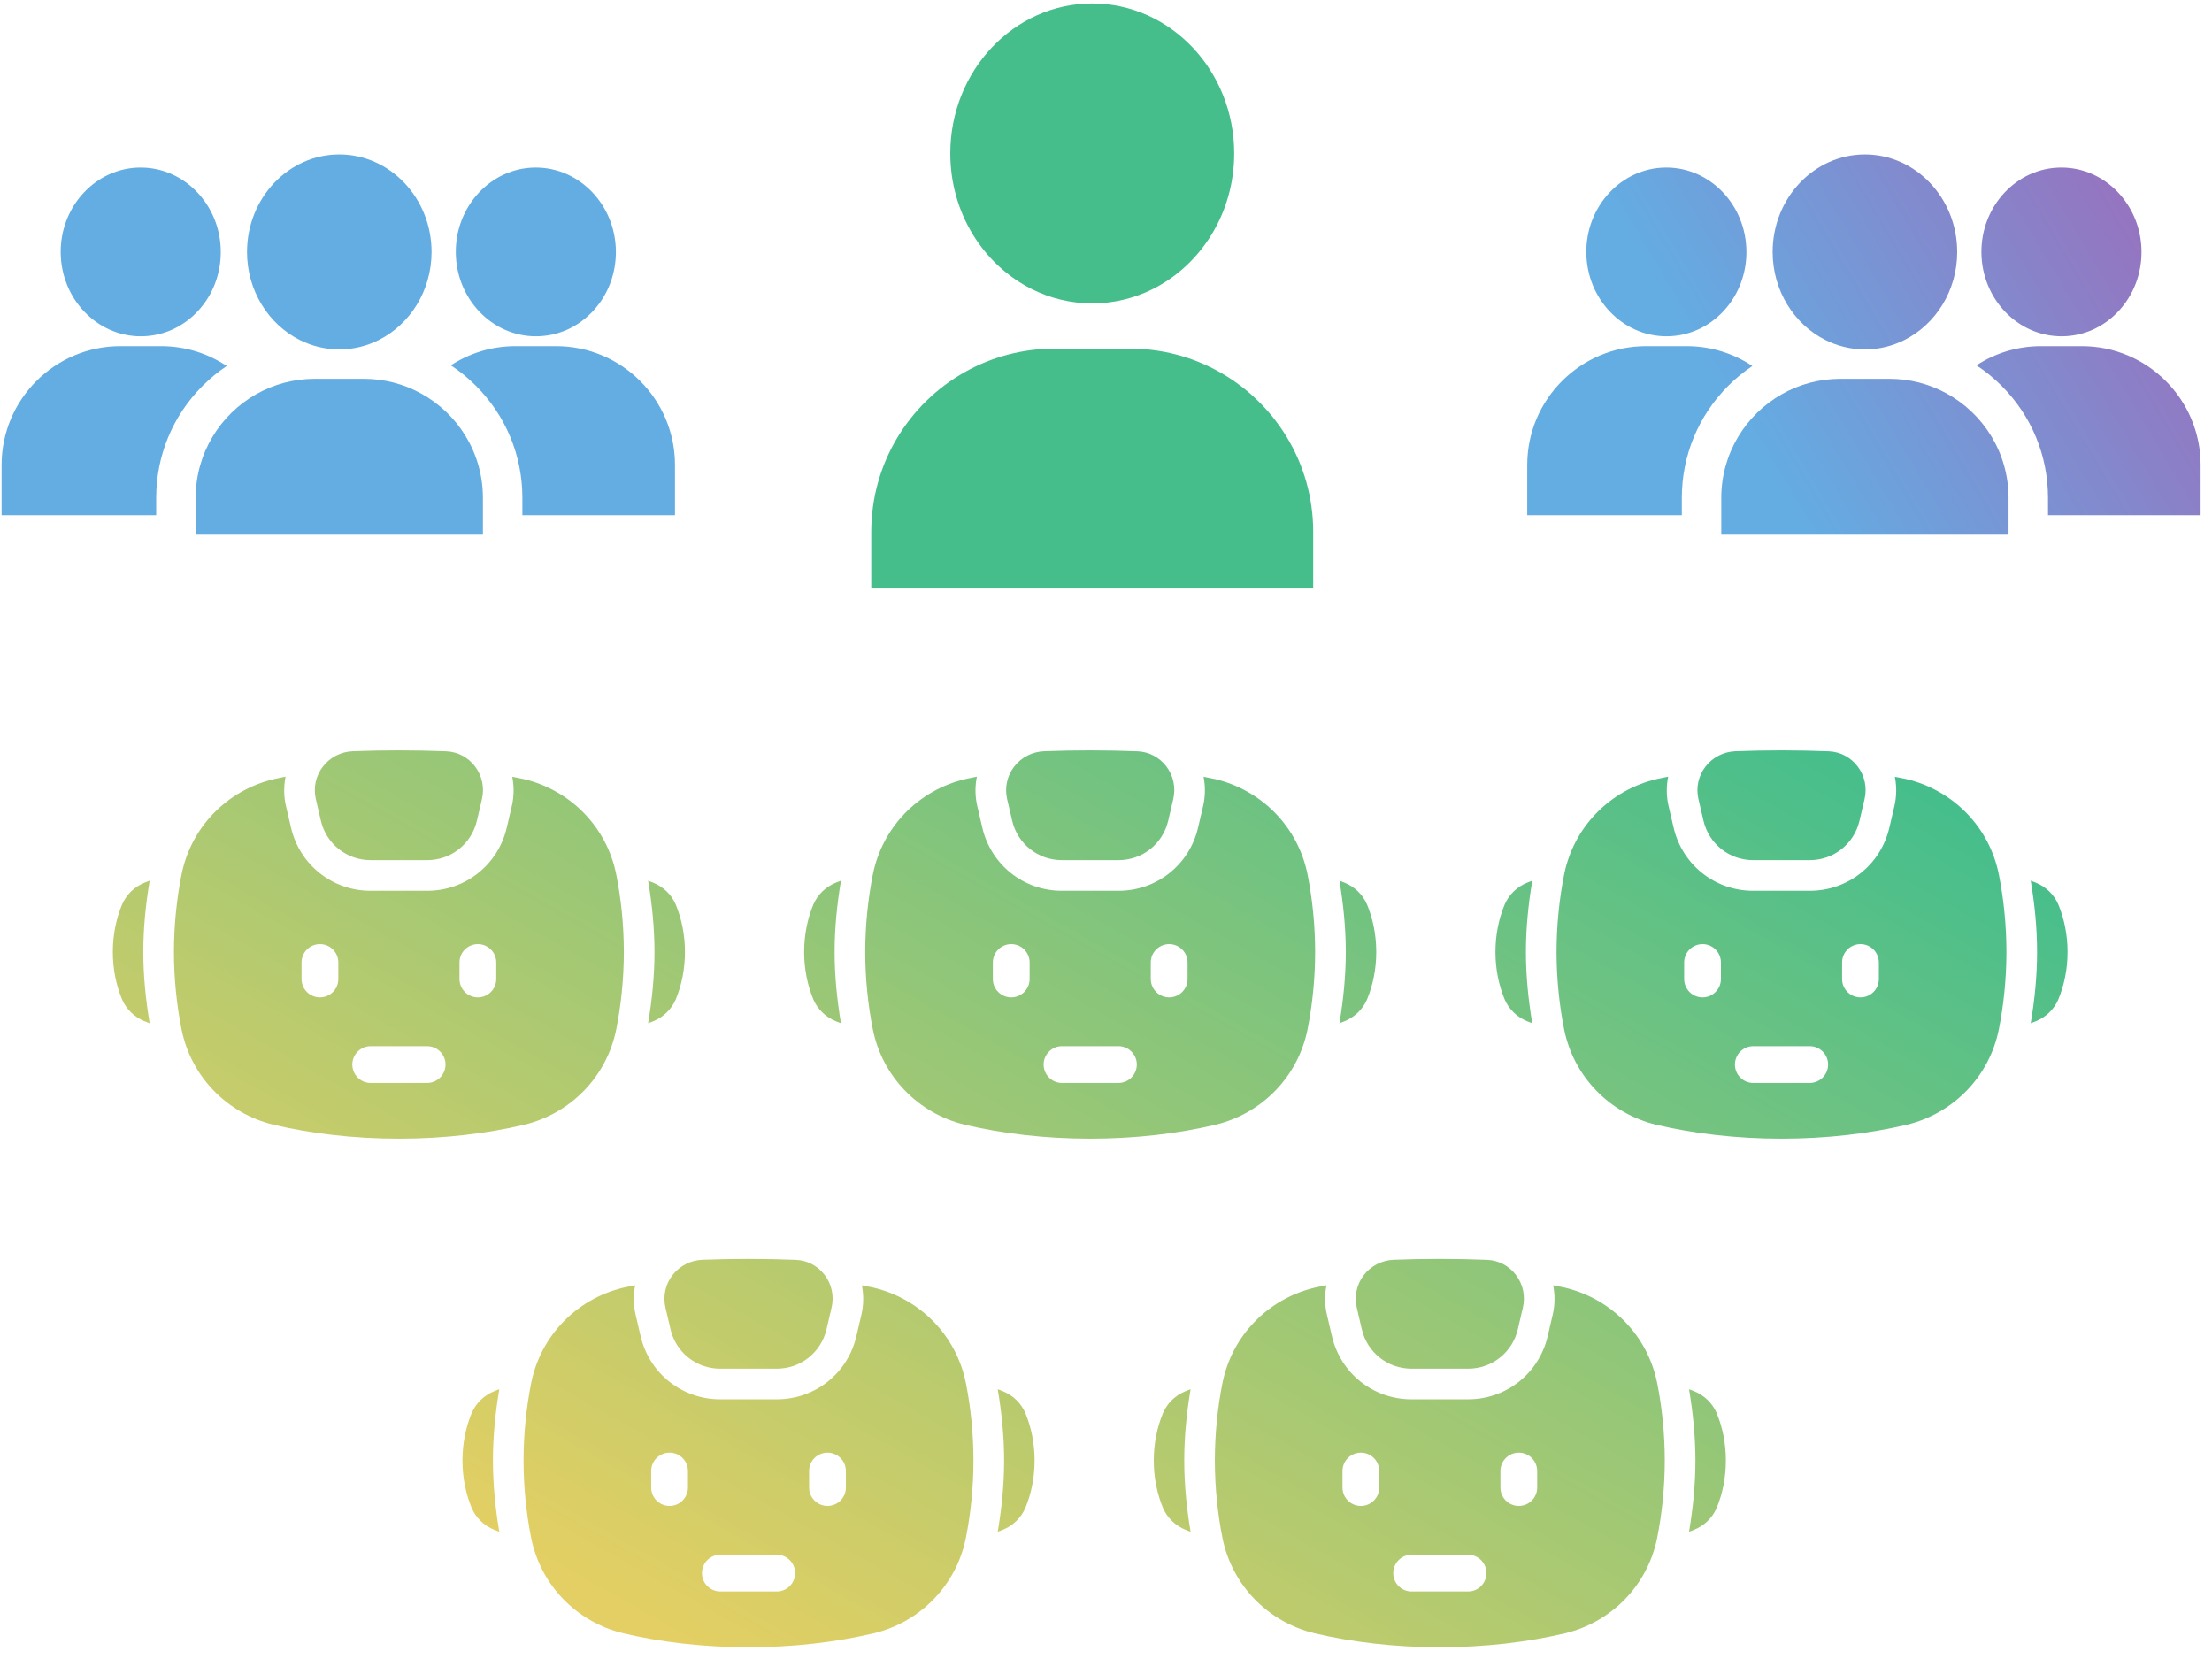
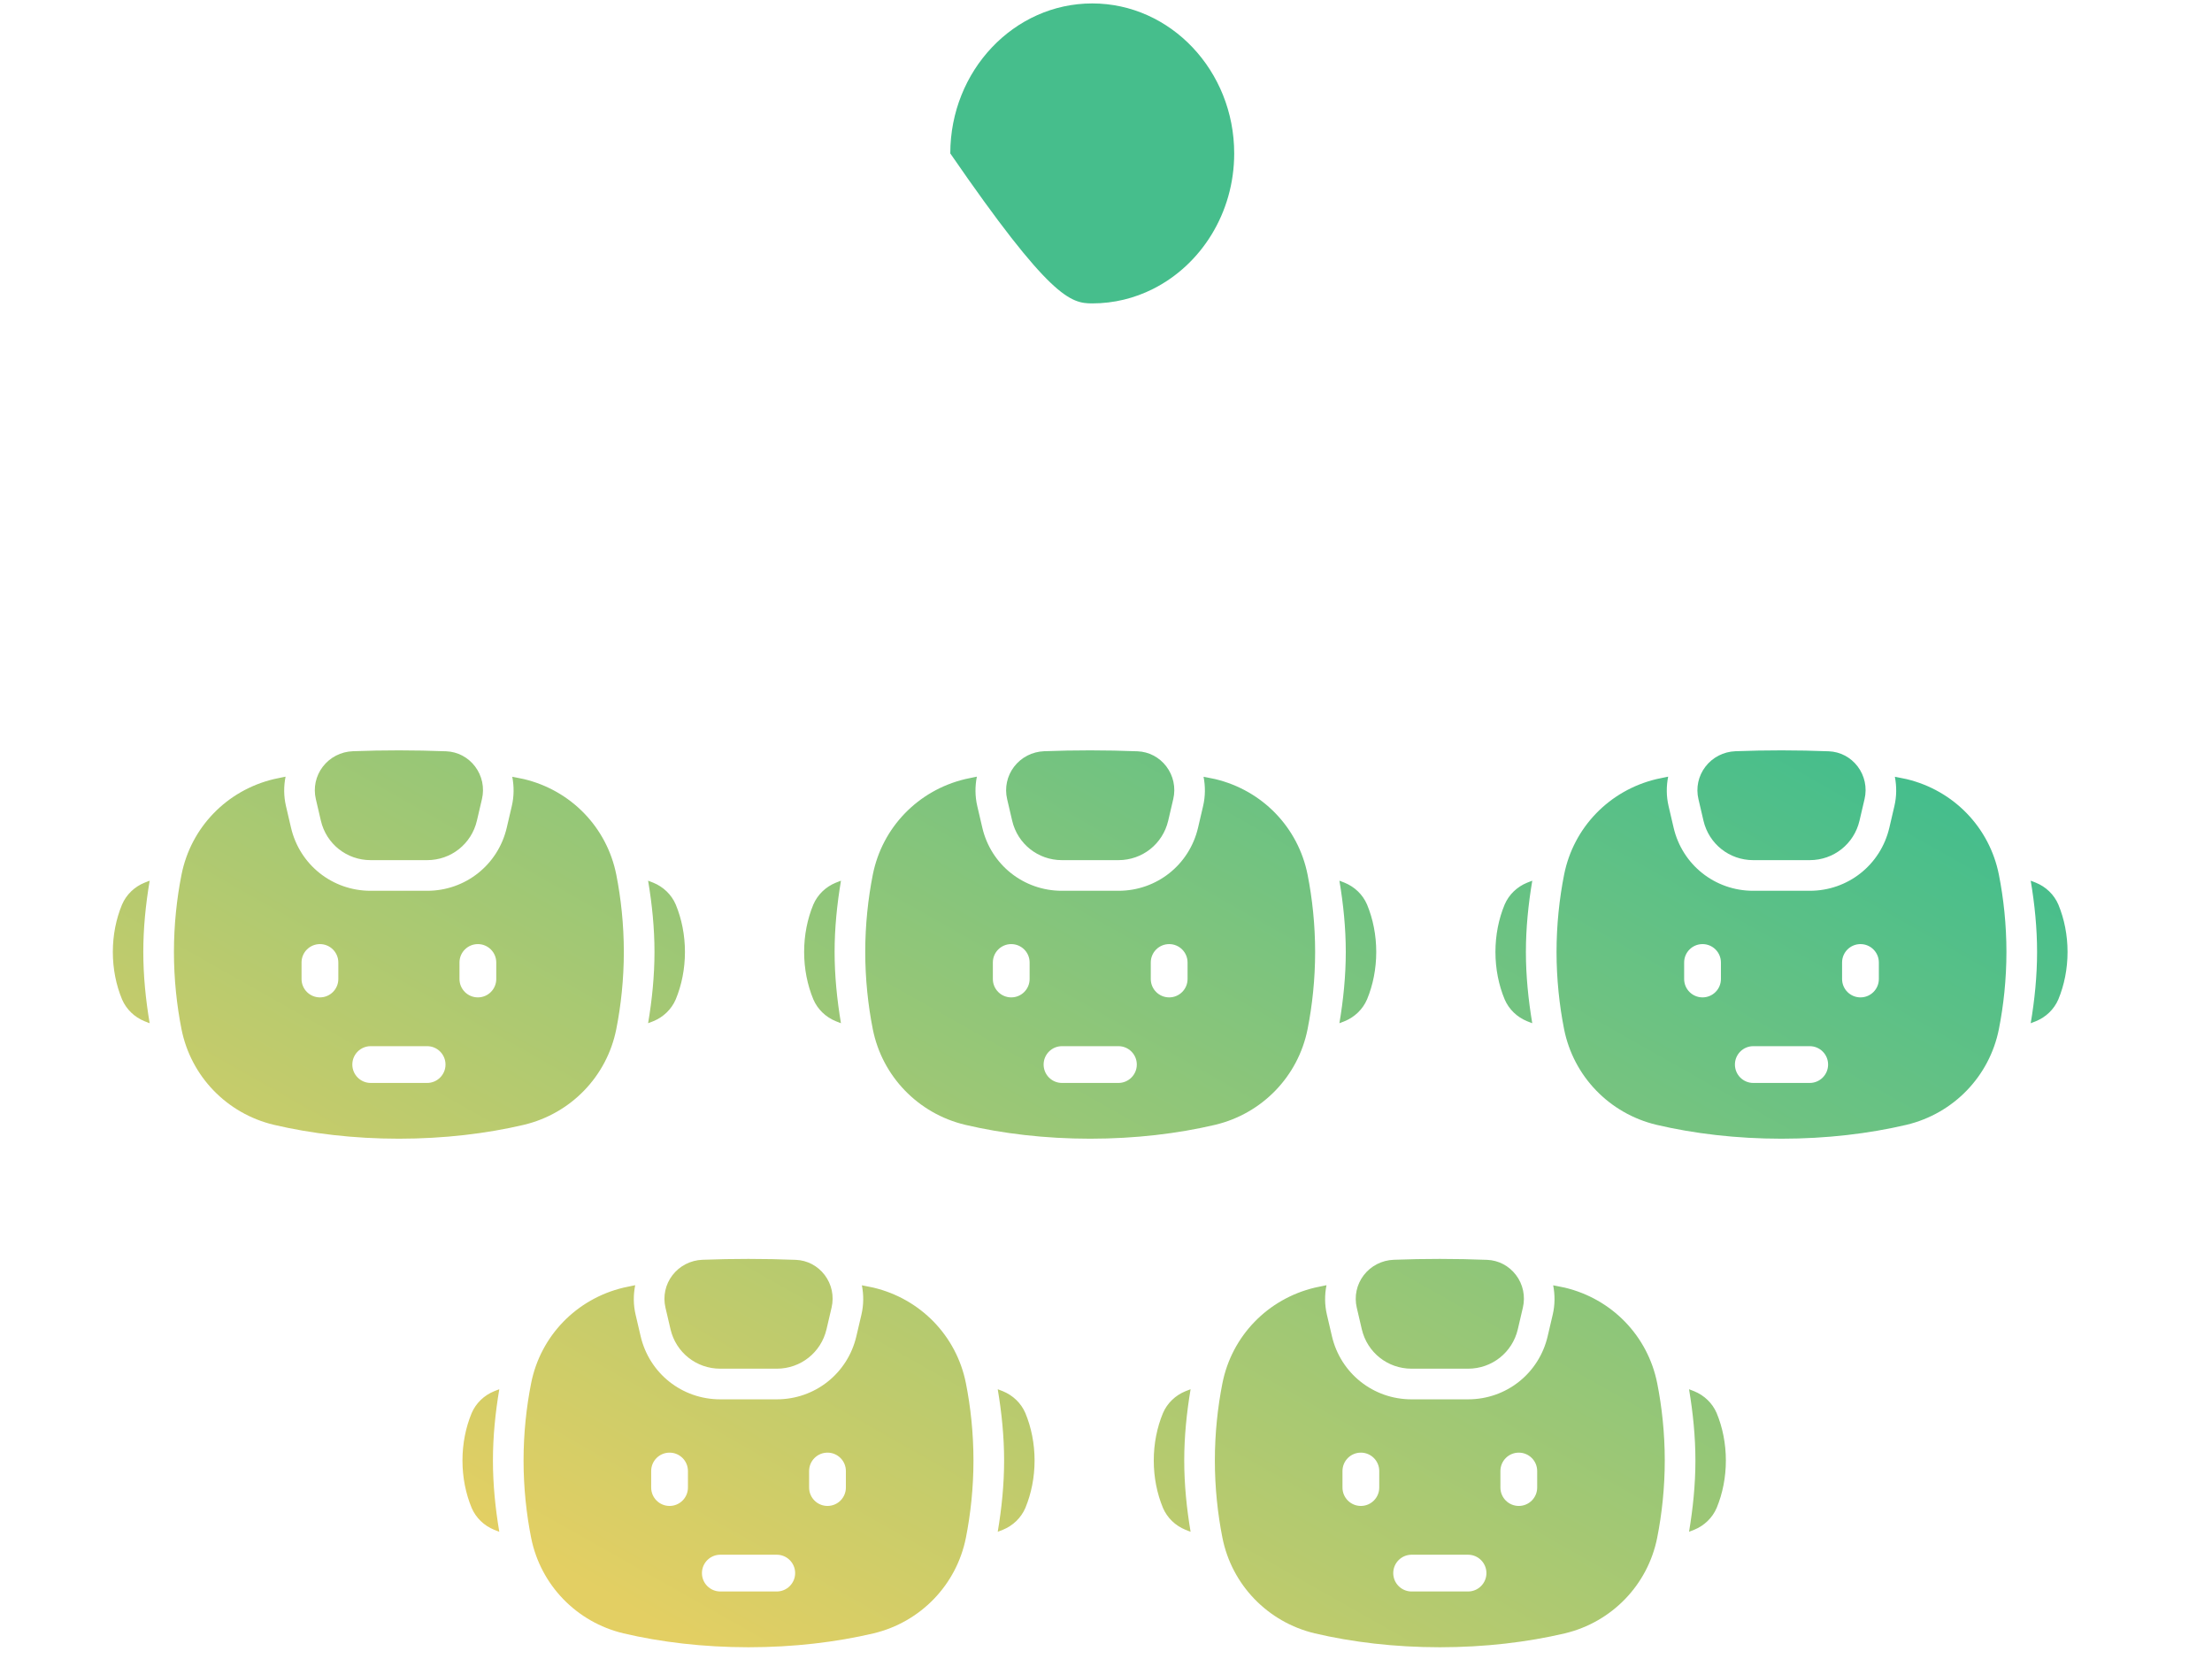
<svg xmlns="http://www.w3.org/2000/svg" width="180" height="135" viewBox="0 0 180 135" fill="none">
  <path fill-rule="evenodd" clip-rule="evenodd" d="M26.111 66.783C26.552 68.673 28.216 69.993 30.156 69.993H34.762C36.702 69.993 38.364 68.675 38.807 66.786L39.219 65.022C39.437 64.093 39.231 63.122 38.652 62.362C38.087 61.62 37.236 61.173 36.313 61.136C35.046 61.087 33.761 61.06 32.457 61.06C31.199 61.06 29.952 61.083 28.716 61.13C27.744 61.166 26.849 61.627 26.264 62.394C25.692 63.145 25.486 64.103 25.701 65.024L26.111 66.783ZM53.16 71.829C53.975 72.161 54.64 72.793 54.989 73.608C55.471 74.772 55.737 76.085 55.737 77.465C55.737 78.845 55.471 80.158 54.989 81.322C54.64 82.137 53.975 82.769 53.16 83.101C53.087 83.132 53.006 83.162 52.925 83.193C52.862 83.216 52.799 83.24 52.739 83.264C53.062 81.354 53.258 79.412 53.258 77.465C53.258 75.518 53.062 73.576 52.739 71.666C52.799 71.69 52.861 71.713 52.924 71.737L52.924 71.737L52.925 71.737L52.925 71.737L52.925 71.737L52.925 71.737L52.925 71.737L52.925 71.737L52.925 71.737C53.006 71.767 53.087 71.798 53.16 71.829ZM11.661 77.465C11.661 75.518 11.857 73.576 12.18 71.666C12.121 71.69 12.058 71.713 11.995 71.737L11.995 71.737C11.914 71.767 11.832 71.798 11.759 71.829C10.945 72.161 10.28 72.793 9.931 73.608C9.448 74.772 9.182 76.085 9.182 77.465C9.182 78.845 9.448 80.158 9.931 81.322C10.28 82.137 10.945 82.769 11.759 83.101C11.83 83.131 11.909 83.161 11.987 83.19L11.987 83.19L11.987 83.19L11.987 83.19L11.987 83.19C12.052 83.215 12.117 83.239 12.178 83.264C11.857 81.352 11.661 79.41 11.661 77.465ZM42.636 63.399C46.46 64.314 49.386 67.323 50.151 71.18C50.533 73.109 50.764 75.254 50.764 77.465C50.764 79.676 50.532 81.821 50.149 83.749C49.384 87.59 46.458 90.616 42.634 91.53C39.592 92.245 36.133 92.661 32.459 92.661C28.785 92.661 25.327 92.245 22.284 91.53C18.46 90.616 15.534 87.59 14.769 83.749C14.387 81.821 14.154 79.676 14.154 77.465C14.154 75.254 14.387 73.109 14.769 71.18C15.534 67.323 18.46 64.314 22.284 63.399C22.46 63.359 22.643 63.322 22.826 63.285L22.826 63.285C22.964 63.257 23.102 63.229 23.238 63.2C23.082 63.979 23.084 64.793 23.27 65.591L23.681 67.35C24.386 70.374 27.047 72.487 30.155 72.487H34.762C37.868 72.487 40.529 70.377 41.236 67.355L41.648 65.591C41.834 64.796 41.836 63.986 41.685 63.208C41.826 63.238 41.97 63.266 42.114 63.293C42.29 63.328 42.466 63.362 42.636 63.399ZM26.035 81.162C26.861 81.162 27.531 80.492 27.531 79.666V78.321C27.531 77.495 26.861 76.825 26.035 76.825C25.209 76.825 24.538 77.495 24.538 78.321V79.666C24.538 80.492 25.209 81.162 26.035 81.162ZM30.166 88.124H34.755C35.581 88.124 36.253 87.454 36.253 86.627C36.253 85.801 35.583 85.131 34.757 85.131H30.166C29.34 85.131 28.67 85.801 28.67 86.627C28.67 87.454 29.34 88.124 30.166 88.124ZM38.887 81.162C39.713 81.162 40.383 80.492 40.383 79.666V78.321C40.383 77.495 39.713 76.825 38.887 76.825C38.06 76.825 37.39 77.495 37.39 78.321V79.666C37.39 80.492 38.06 81.162 38.887 81.162ZM86.41 69.993C84.47 69.993 82.806 68.673 82.365 66.783L81.954 65.024C81.74 64.103 81.946 63.145 82.518 62.394C83.103 61.627 83.998 61.166 84.97 61.13C86.206 61.083 87.453 61.06 88.711 61.06C90.015 61.06 91.3 61.087 92.567 61.136C93.49 61.173 94.341 61.62 94.906 62.362C95.485 63.122 95.691 64.093 95.473 65.022L95.061 66.786C94.618 68.675 92.956 69.993 91.016 69.993H86.41ZM109.414 71.829C110.229 72.161 110.894 72.793 111.243 73.608C111.725 74.772 111.991 76.085 111.991 77.465C111.991 78.845 111.725 80.158 111.243 81.322C110.894 82.137 110.229 82.769 109.414 83.101C109.341 83.132 109.26 83.162 109.179 83.193C109.116 83.216 109.053 83.24 108.993 83.264C109.316 81.354 109.512 79.412 109.512 77.465C109.512 75.518 109.316 73.576 108.993 71.666C109.053 71.69 109.116 71.713 109.179 71.737C109.26 71.767 109.341 71.798 109.414 71.829ZM67.915 77.465C67.915 75.518 68.112 73.576 68.434 71.666C68.375 71.69 68.312 71.713 68.249 71.737C68.168 71.767 68.087 71.798 68.013 71.829C67.199 72.161 66.534 72.793 66.184 73.608C65.702 74.772 65.436 76.085 65.436 77.465C65.436 78.845 65.702 80.158 66.184 81.322C66.534 82.137 67.199 82.769 68.013 83.101C68.084 83.131 68.162 83.161 68.241 83.19L68.241 83.19C68.306 83.215 68.371 83.239 68.432 83.264C68.112 81.352 67.915 79.41 67.915 77.465ZM98.89 63.399C102.714 64.314 105.64 67.323 106.405 71.18C106.787 73.109 107.018 75.254 107.018 77.465C107.018 79.676 106.786 81.821 106.403 83.749C105.638 87.59 102.712 90.616 98.888 91.53C95.846 92.245 92.388 92.661 88.713 92.661C85.039 92.661 81.581 92.245 78.538 91.53C74.714 90.616 71.788 87.59 71.023 83.749C70.641 81.821 70.408 79.676 70.408 77.465C70.408 75.254 70.641 73.109 71.023 71.18C71.788 67.323 74.714 64.314 78.538 63.399C78.714 63.359 78.897 63.322 79.079 63.285L79.079 63.285L79.08 63.285C79.218 63.257 79.356 63.229 79.492 63.2C79.336 63.979 79.338 64.793 79.524 65.591L79.935 67.35C80.64 70.374 83.301 72.487 86.409 72.487H91.016C94.122 72.487 96.783 70.377 97.49 67.355L97.902 65.591C98.088 64.796 98.09 63.986 97.939 63.208C98.08 63.238 98.224 63.266 98.367 63.293L98.368 63.293C98.544 63.328 98.72 63.362 98.89 63.399ZM82.289 81.162C83.115 81.162 83.785 80.492 83.785 79.666V78.321C83.785 77.495 83.115 76.825 82.289 76.825C81.463 76.825 80.793 77.495 80.793 78.321V79.666C80.793 80.492 81.463 81.162 82.289 81.162ZM86.42 88.124H91.009C91.835 88.124 92.507 87.454 92.507 86.627C92.507 85.801 91.837 85.131 91.011 85.131H86.42C85.594 85.131 84.924 85.801 84.924 86.627C84.924 87.454 85.594 88.124 86.42 88.124ZM95.141 81.162C95.967 81.162 96.637 80.492 96.637 79.666V78.321C96.637 77.495 95.967 76.825 95.141 76.825C94.314 76.825 93.644 77.495 93.644 78.321V79.666C93.644 80.492 94.314 81.162 95.141 81.162ZM58.607 111.376C56.666 111.376 55.002 110.056 54.562 108.165L54.151 106.406C53.936 105.485 54.142 104.528 54.715 103.776C55.3 103.01 56.194 102.549 57.167 102.513C58.402 102.466 59.649 102.443 60.908 102.443C62.211 102.443 63.496 102.469 64.763 102.519C65.686 102.556 66.537 103.003 67.103 103.745C67.681 104.504 67.887 105.475 67.669 106.405L67.257 108.169C66.815 110.057 65.152 111.376 63.212 111.376H58.607ZM81.611 113.211C82.425 113.544 83.09 114.176 83.439 114.99C83.921 116.154 84.188 117.468 84.188 118.848C84.188 120.228 83.921 121.541 83.439 122.705C83.09 123.52 82.425 124.151 81.611 124.484C81.537 124.515 81.456 124.545 81.375 124.576L81.375 124.576C81.312 124.599 81.249 124.623 81.19 124.647C81.512 122.736 81.709 120.795 81.709 118.848C81.709 116.901 81.512 114.959 81.19 113.048C81.249 113.072 81.312 113.096 81.375 113.12L81.375 113.12L81.375 113.12L81.375 113.12L81.376 113.12L81.376 113.12C81.457 113.15 81.537 113.181 81.611 113.211ZM40.112 118.848C40.112 116.901 40.308 114.959 40.63 113.048C40.571 113.072 40.508 113.096 40.445 113.12C40.364 113.15 40.283 113.18 40.21 113.211C39.395 113.544 38.73 114.176 38.381 114.99C37.899 116.154 37.633 117.468 37.633 118.848C37.633 120.228 37.899 121.541 38.381 122.705C38.73 123.52 39.395 124.151 40.21 124.484C40.281 124.514 40.359 124.543 40.437 124.573L40.437 124.573L40.437 124.573C40.502 124.597 40.568 124.622 40.629 124.647C40.308 122.735 40.112 120.793 40.112 118.848ZM71.086 104.782C74.91 105.696 77.836 108.706 78.601 112.563C78.984 114.491 79.215 116.636 79.215 118.847C79.215 121.059 78.982 123.203 78.6 125.132C77.835 128.973 74.909 131.999 71.085 132.913C68.042 133.628 64.584 134.044 60.91 134.044C57.235 134.044 53.777 133.628 50.734 132.913C46.91 131.999 43.984 128.973 43.219 125.132C42.837 123.203 42.604 121.059 42.604 118.847C42.604 116.636 42.837 114.491 43.219 112.563C43.984 108.706 46.91 105.696 50.734 104.782C50.91 104.742 51.093 104.705 51.275 104.668L51.276 104.668L51.276 104.668C51.414 104.64 51.553 104.612 51.689 104.582C51.532 105.362 51.534 106.175 51.72 106.973L52.131 108.732C52.836 111.756 55.498 113.87 58.605 113.87H63.212C66.318 113.87 68.98 111.76 69.686 108.737L70.099 106.973C70.285 106.178 70.287 105.369 70.135 104.591C70.276 104.621 70.42 104.648 70.564 104.676L70.564 104.676C70.741 104.71 70.917 104.744 71.086 104.782ZM54.485 122.545C55.312 122.545 55.981 121.875 55.981 121.049V119.704C55.981 118.877 55.312 118.207 54.485 118.207C53.659 118.207 52.989 118.877 52.989 119.704V121.049C52.989 121.875 53.659 122.545 54.485 122.545ZM58.617 129.506H63.206C64.032 129.506 64.704 128.836 64.704 128.01C64.704 127.184 64.034 126.514 63.207 126.514H58.617C57.79 126.514 57.12 127.184 57.12 128.01C57.12 128.836 57.79 129.506 58.617 129.506ZM67.337 122.545C68.163 122.545 68.833 121.875 68.833 121.049V119.704C68.833 118.877 68.163 118.207 67.337 118.207C66.511 118.207 65.841 118.877 65.841 119.704V121.049C65.841 121.875 66.511 122.545 67.337 122.545ZM142.664 69.993C140.724 69.993 139.06 68.673 138.619 66.783L138.209 65.024C137.994 64.103 138.2 63.145 138.772 62.394C139.357 61.627 140.252 61.166 141.224 61.13C142.46 61.083 143.707 61.06 144.965 61.06C146.269 61.06 147.554 61.087 148.821 61.136C149.744 61.173 150.595 61.62 151.16 62.362C151.739 63.122 151.945 64.093 151.727 65.022L151.315 66.786C150.873 68.675 149.21 69.993 147.27 69.993H142.664ZM165.668 71.829C166.483 72.161 167.148 72.793 167.497 73.608C167.979 74.772 168.245 76.085 168.245 77.465C168.245 78.845 167.979 80.158 167.497 81.322C167.148 82.137 166.483 82.769 165.668 83.101C165.595 83.132 165.514 83.162 165.433 83.193L165.433 83.193C165.37 83.216 165.307 83.24 165.248 83.264C165.57 81.354 165.766 79.412 165.766 77.465C165.766 75.518 165.57 73.576 165.248 71.666C165.307 71.69 165.37 71.713 165.433 71.737C165.514 71.767 165.595 71.798 165.668 71.829ZM124.169 77.465C124.169 75.518 124.366 73.576 124.688 71.666C124.629 71.69 124.566 71.713 124.503 71.737C124.422 71.767 124.341 71.798 124.267 71.829C123.453 72.161 122.788 72.793 122.439 73.608C121.956 74.772 121.69 76.085 121.69 77.465C121.69 78.845 121.956 80.158 122.439 81.322C122.788 82.137 123.453 82.769 124.267 83.101C124.338 83.131 124.416 83.16 124.495 83.19L124.495 83.19C124.56 83.215 124.625 83.239 124.686 83.264C124.366 81.352 124.169 79.41 124.169 77.465ZM155.144 63.399C158.968 64.314 161.894 67.323 162.659 71.18C163.041 73.109 163.272 75.254 163.272 77.465C163.272 79.676 163.04 81.821 162.657 83.749C161.892 87.59 158.966 90.616 155.142 91.53C152.1 92.245 148.641 92.661 144.967 92.661C141.293 92.661 137.835 92.245 134.792 91.53C130.968 90.616 128.042 87.59 127.277 83.749C126.895 81.821 126.662 79.676 126.662 77.465C126.662 75.254 126.895 73.109 127.277 71.18C128.042 67.323 130.968 64.314 134.792 63.399C134.968 63.359 135.15 63.322 135.333 63.285L135.333 63.285L135.334 63.285C135.472 63.257 135.61 63.229 135.746 63.2C135.59 63.979 135.592 64.793 135.778 65.591L136.189 67.35C136.893 70.374 139.555 72.487 142.663 72.487H147.27C150.376 72.487 153.037 70.377 153.744 67.355L154.156 65.591C154.342 64.796 154.344 63.986 154.193 63.208C154.334 63.238 154.478 63.266 154.621 63.293C154.798 63.328 154.974 63.362 155.144 63.399ZM138.543 81.162C139.369 81.162 140.039 80.492 140.039 79.666V78.321C140.039 77.495 139.369 76.825 138.543 76.825C137.716 76.825 137.046 77.495 137.046 78.321V79.666C137.046 80.492 137.716 81.162 138.543 81.162ZM142.674 88.124H147.263C148.089 88.124 148.761 87.454 148.761 86.627C148.761 85.801 148.091 85.131 147.265 85.131H142.674C141.848 85.131 141.178 85.801 141.178 86.627C141.178 87.454 141.848 88.124 142.674 88.124ZM151.395 81.162C152.221 81.162 152.891 80.492 152.891 79.666V78.321C152.891 77.495 152.221 76.825 151.395 76.825C150.568 76.825 149.898 77.495 149.898 78.321V79.666C149.898 80.492 150.568 81.162 151.395 81.162ZM114.861 111.376C112.92 111.376 111.256 110.056 110.815 108.165L110.405 106.406C110.19 105.485 110.396 104.528 110.968 103.776C111.554 103.01 112.448 102.549 113.421 102.513C114.656 102.466 115.903 102.443 117.162 102.443C118.465 102.443 119.75 102.469 121.017 102.519C121.94 102.556 122.791 103.003 123.356 103.745C123.935 104.504 124.141 105.475 123.923 106.405L123.511 108.169C123.069 110.057 121.406 111.376 119.466 111.376H114.861ZM137.864 113.211C138.679 113.544 139.344 114.176 139.693 114.99C140.175 116.154 140.441 117.468 140.441 118.848C140.441 120.228 140.175 121.541 139.693 122.705C139.344 123.52 138.679 124.151 137.864 124.484C137.791 124.515 137.71 124.545 137.629 124.576C137.566 124.599 137.503 124.623 137.444 124.647C137.766 122.736 137.963 120.795 137.963 118.848C137.963 116.901 137.766 114.959 137.444 113.048C137.466 113.058 137.49 113.067 137.513 113.076C137.551 113.09 137.59 113.105 137.629 113.12C137.71 113.15 137.791 113.18 137.864 113.211ZM96.366 118.848C96.366 116.901 96.562 114.959 96.884 113.048C96.825 113.072 96.762 113.096 96.699 113.119L96.699 113.12C96.618 113.15 96.537 113.18 96.464 113.211C95.649 113.544 94.984 114.176 94.635 114.99C94.153 116.154 93.887 117.468 93.887 118.848C93.887 120.228 94.153 121.541 94.635 122.705C94.984 123.52 95.649 124.151 96.464 124.484C96.534 124.514 96.613 124.543 96.691 124.573L96.691 124.573C96.756 124.597 96.822 124.622 96.883 124.647C96.562 122.735 96.366 120.793 96.366 118.848ZM127.34 104.782C131.164 105.696 134.09 108.706 134.855 112.563C135.238 114.491 135.469 116.636 135.469 118.847C135.469 121.059 135.236 123.203 134.853 125.132C134.089 128.973 131.163 131.999 127.339 132.913C124.296 133.628 120.838 134.044 117.163 134.044C113.489 134.044 110.031 133.628 106.988 132.913C103.164 131.999 100.238 128.973 99.473 125.132C99.091 123.203 98.858 121.059 98.858 118.847C98.858 116.636 99.091 114.491 99.473 112.563C100.238 108.706 103.164 105.696 106.988 104.782C107.164 104.742 107.347 104.705 107.53 104.668C107.668 104.64 107.807 104.612 107.943 104.582C107.786 105.362 107.788 106.175 107.974 106.973L108.385 108.732C109.09 111.756 111.752 113.87 114.859 113.87H119.466C122.572 113.87 125.234 111.76 125.94 108.737L126.353 106.973C126.539 106.178 126.54 105.369 126.389 104.591C126.53 104.621 126.674 104.648 126.818 104.676C126.994 104.71 127.171 104.744 127.34 104.782ZM110.739 122.545C111.565 122.545 112.235 121.875 112.235 121.049V119.704C112.235 118.877 111.565 118.207 110.739 118.207C109.913 118.207 109.243 118.877 109.243 119.704V121.049C109.243 121.875 109.913 122.545 110.739 122.545ZM114.871 129.506H119.459C120.286 129.506 120.957 128.836 120.957 128.01C120.957 127.184 120.287 126.514 119.461 126.514H114.871C114.044 126.514 113.374 127.184 113.374 128.01C113.374 128.836 114.044 129.506 114.871 129.506ZM123.591 122.545C124.417 122.545 125.087 121.875 125.087 121.049V119.704C125.087 118.877 124.417 118.207 123.591 118.207C122.765 118.207 122.095 118.877 122.095 119.704V121.049C122.095 121.875 122.765 122.545 123.591 122.545Z" fill="url(#paint0_linear_31_10158)" />
-   <path d="M99.082 30.185C96.963 29.027 94.532 28.37 91.949 28.37H85.809C83.153 28.37 80.661 29.065 78.502 30.282C73.963 32.837 70.897 37.702 70.897 43.282V47.883H106.861V43.282C106.861 37.63 103.716 32.714 99.082 30.185Z" fill="#46BE8C" />
-   <path d="M88.88 0.279C82.51 0.279 77.329 5.754 77.329 12.485C77.329 17.349 80.036 21.557 83.943 23.516C85.441 24.269 87.115 24.689 88.88 24.689C90.646 24.689 92.32 24.269 93.818 23.516C97.725 21.557 100.432 17.349 100.432 12.485C100.432 5.754 95.251 0.279 88.88 0.279Z" fill="#46BE8C" />
-   <path fill-rule="evenodd" clip-rule="evenodd" d="M20.101 20.502C20.101 16.126 23.469 12.568 27.609 12.568C31.75 12.568 35.118 16.126 35.118 20.502C35.118 23.663 33.359 26.399 30.819 27.672C29.845 28.161 28.757 28.434 27.609 28.434C26.462 28.434 25.374 28.161 24.4 27.672C21.86 26.399 20.101 23.663 20.101 20.502ZM43.546 13.635C43.563 13.635 43.581 13.635 43.598 13.635C47.166 13.635 50.085 16.679 50.117 20.447C50.131 22.26 49.482 23.976 48.287 25.277C47.064 26.61 45.421 27.352 43.66 27.367L43.641 27.367L43.608 27.367C40.04 27.367 37.121 24.323 37.09 20.555C37.058 16.769 39.955 13.665 43.546 13.635ZM13.112 28.169H9.794C4.466 28.169 0.13 32.504 0.13 37.833V41.925H12.71V40.518C12.71 37.071 14.053 33.83 16.49 31.393C17.096 30.787 17.753 30.247 18.45 29.782C16.92 28.763 15.084 28.169 13.112 28.169ZM41.944 28.169H45.262C50.591 28.169 54.926 32.504 54.926 37.833V41.925H42.508V40.518C42.508 37.071 41.166 33.83 38.729 31.393C38.099 30.763 37.415 30.205 36.687 29.728C38.202 28.741 40.007 28.169 41.944 28.169ZM29.604 30.825C31.284 30.825 32.863 31.252 34.24 32.005C37.253 33.648 39.297 36.844 39.297 40.518V43.508H15.92V40.518C15.92 36.891 17.913 33.729 20.864 32.068C22.267 31.277 23.887 30.825 25.613 30.825H29.604ZM11.448 13.635C11.431 13.635 11.413 13.635 11.396 13.635C7.805 13.665 4.908 16.769 4.939 20.555C4.97 24.323 7.889 27.367 11.458 27.367C11.475 27.367 11.492 27.367 11.509 27.367C13.271 27.352 14.914 26.61 16.137 25.277C17.332 23.976 17.981 22.26 17.966 20.447C17.935 16.679 15.016 13.635 11.448 13.635ZM158.387 32.005C157.01 31.252 155.43 30.825 153.751 30.825H149.76C148.034 30.825 146.414 31.277 145.011 32.068C142.06 33.729 140.067 36.891 140.067 40.518V43.508H163.444V40.518C163.444 36.844 161.4 33.648 158.387 32.005ZM166.091 28.169H169.409C174.737 28.169 179.073 32.504 179.073 37.833V41.925H166.655V40.518C166.655 37.071 165.313 33.83 162.876 31.393C162.246 30.763 161.562 30.205 160.834 29.728C162.348 28.741 164.154 28.169 166.091 28.169ZM137.259 28.169H133.941C128.612 28.169 124.277 32.504 124.277 37.833V41.925H136.857V40.518C136.857 37.071 138.2 33.83 140.637 31.393C141.243 30.787 141.899 30.247 142.597 29.782C141.067 28.763 139.231 28.169 137.259 28.169ZM167.693 13.635C167.71 13.635 167.728 13.635 167.745 13.635C171.313 13.635 174.232 16.679 174.263 20.447C174.278 22.26 173.628 23.976 172.434 25.277C171.211 26.61 169.567 27.352 167.806 27.367C167.789 27.367 167.772 27.367 167.755 27.367C164.186 27.367 161.267 24.323 161.236 20.555C161.205 16.769 164.101 13.665 167.693 13.635ZM135.595 13.635C135.578 13.635 135.56 13.635 135.543 13.635C131.951 13.665 129.055 16.769 129.086 20.555C129.117 24.323 132.036 27.367 135.605 27.367L135.623 27.367L135.656 27.367C137.417 27.352 139.061 26.61 140.284 25.277C141.479 23.976 142.128 22.26 142.113 20.447C142.082 16.679 139.163 13.635 135.595 13.635ZM144.247 20.502C144.247 16.126 147.616 12.568 151.756 12.568C155.897 12.568 159.265 16.126 159.265 20.502C159.265 23.663 157.506 26.399 154.966 27.672C153.992 28.161 152.904 28.434 151.756 28.434C150.609 28.434 149.521 28.161 148.547 27.672C146.007 26.399 144.247 23.663 144.247 20.502Z" fill="url(#paint1_linear_31_10158)" />
+   <path d="M88.88 0.279C82.51 0.279 77.329 5.754 77.329 12.485C85.441 24.269 87.115 24.689 88.88 24.689C90.646 24.689 92.32 24.269 93.818 23.516C97.725 21.557 100.432 17.349 100.432 12.485C100.432 5.754 95.251 0.279 88.88 0.279Z" fill="#46BE8C" />
  <defs>
    <linearGradient id="paint0_linear_31_10158" x1="149.811" y1="61.06" x2="96.056" y2="156.212" gradientUnits="userSpaceOnUse">
      <stop stop-color="#46BE8C" />
      <stop offset="1" stop-color="#E3CF63" />
    </linearGradient>
    <linearGradient id="paint1_linear_31_10158" x1="183.068" y1="-24.287" x2="126.494" y2="9.323" gradientUnits="userSpaceOnUse">
      <stop stop-color="#BE46A4" />
      <stop offset="1" stop-color="#63ADE3" />
    </linearGradient>
  </defs>
</svg>